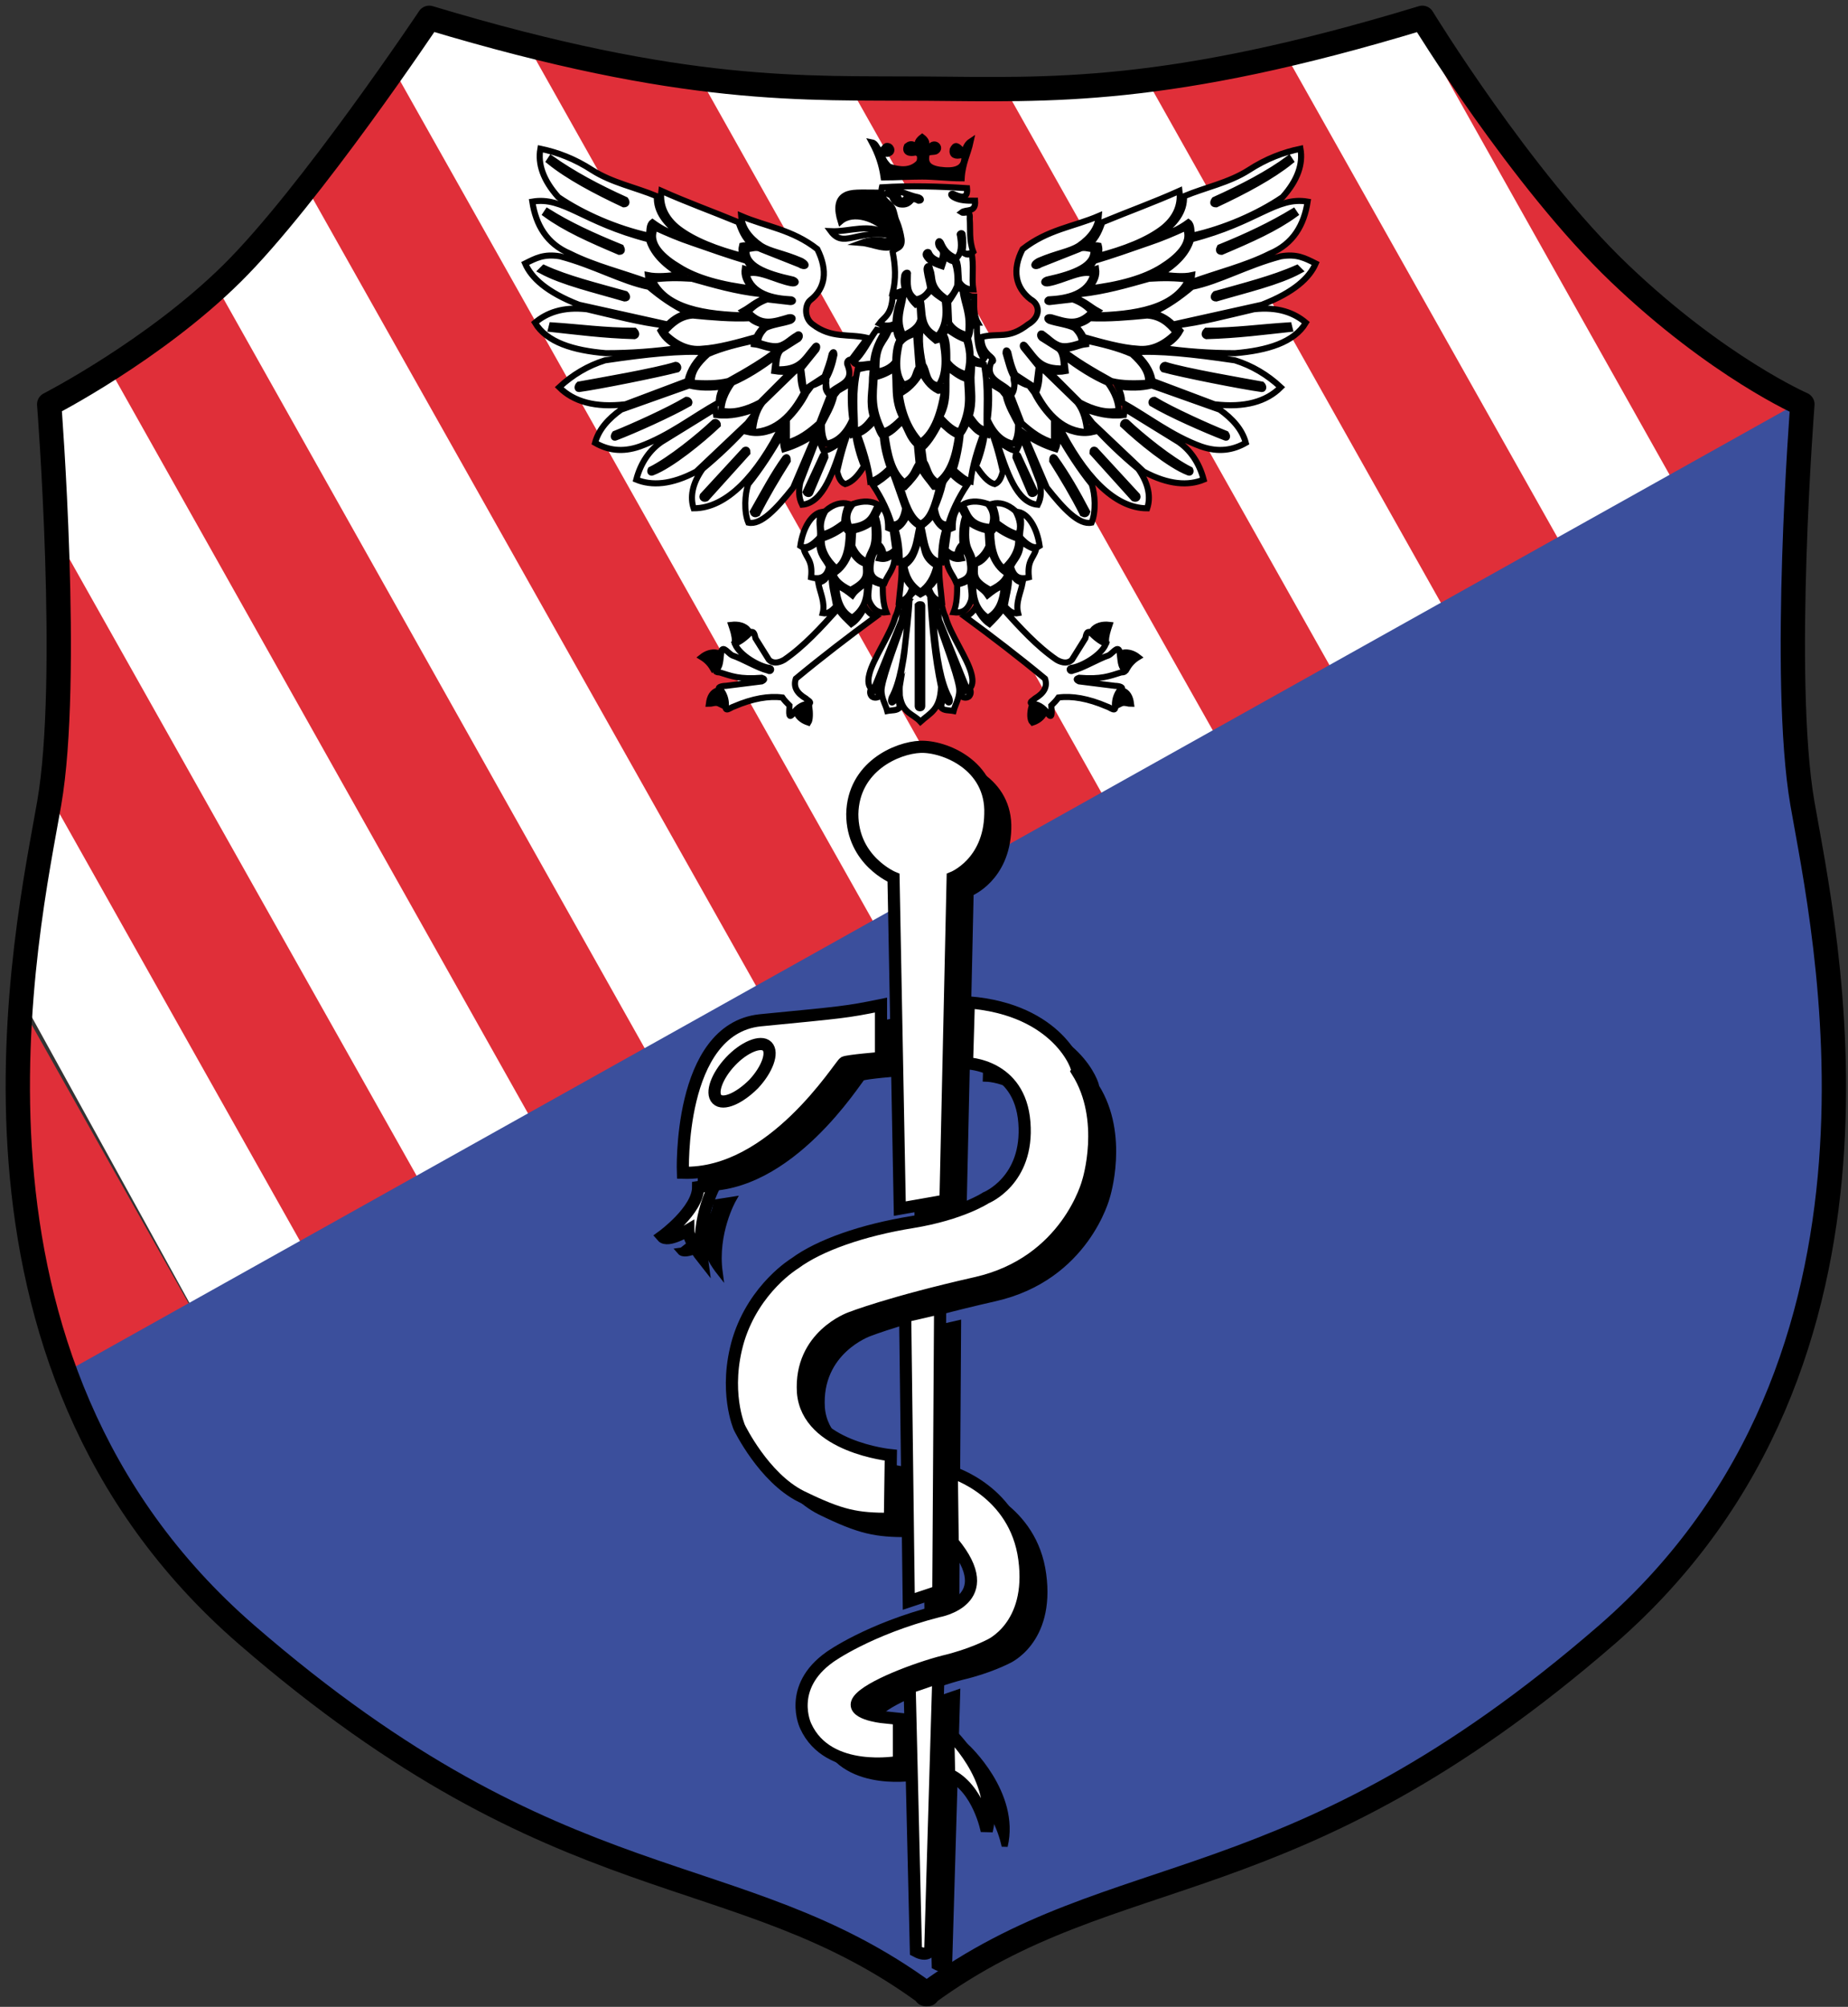
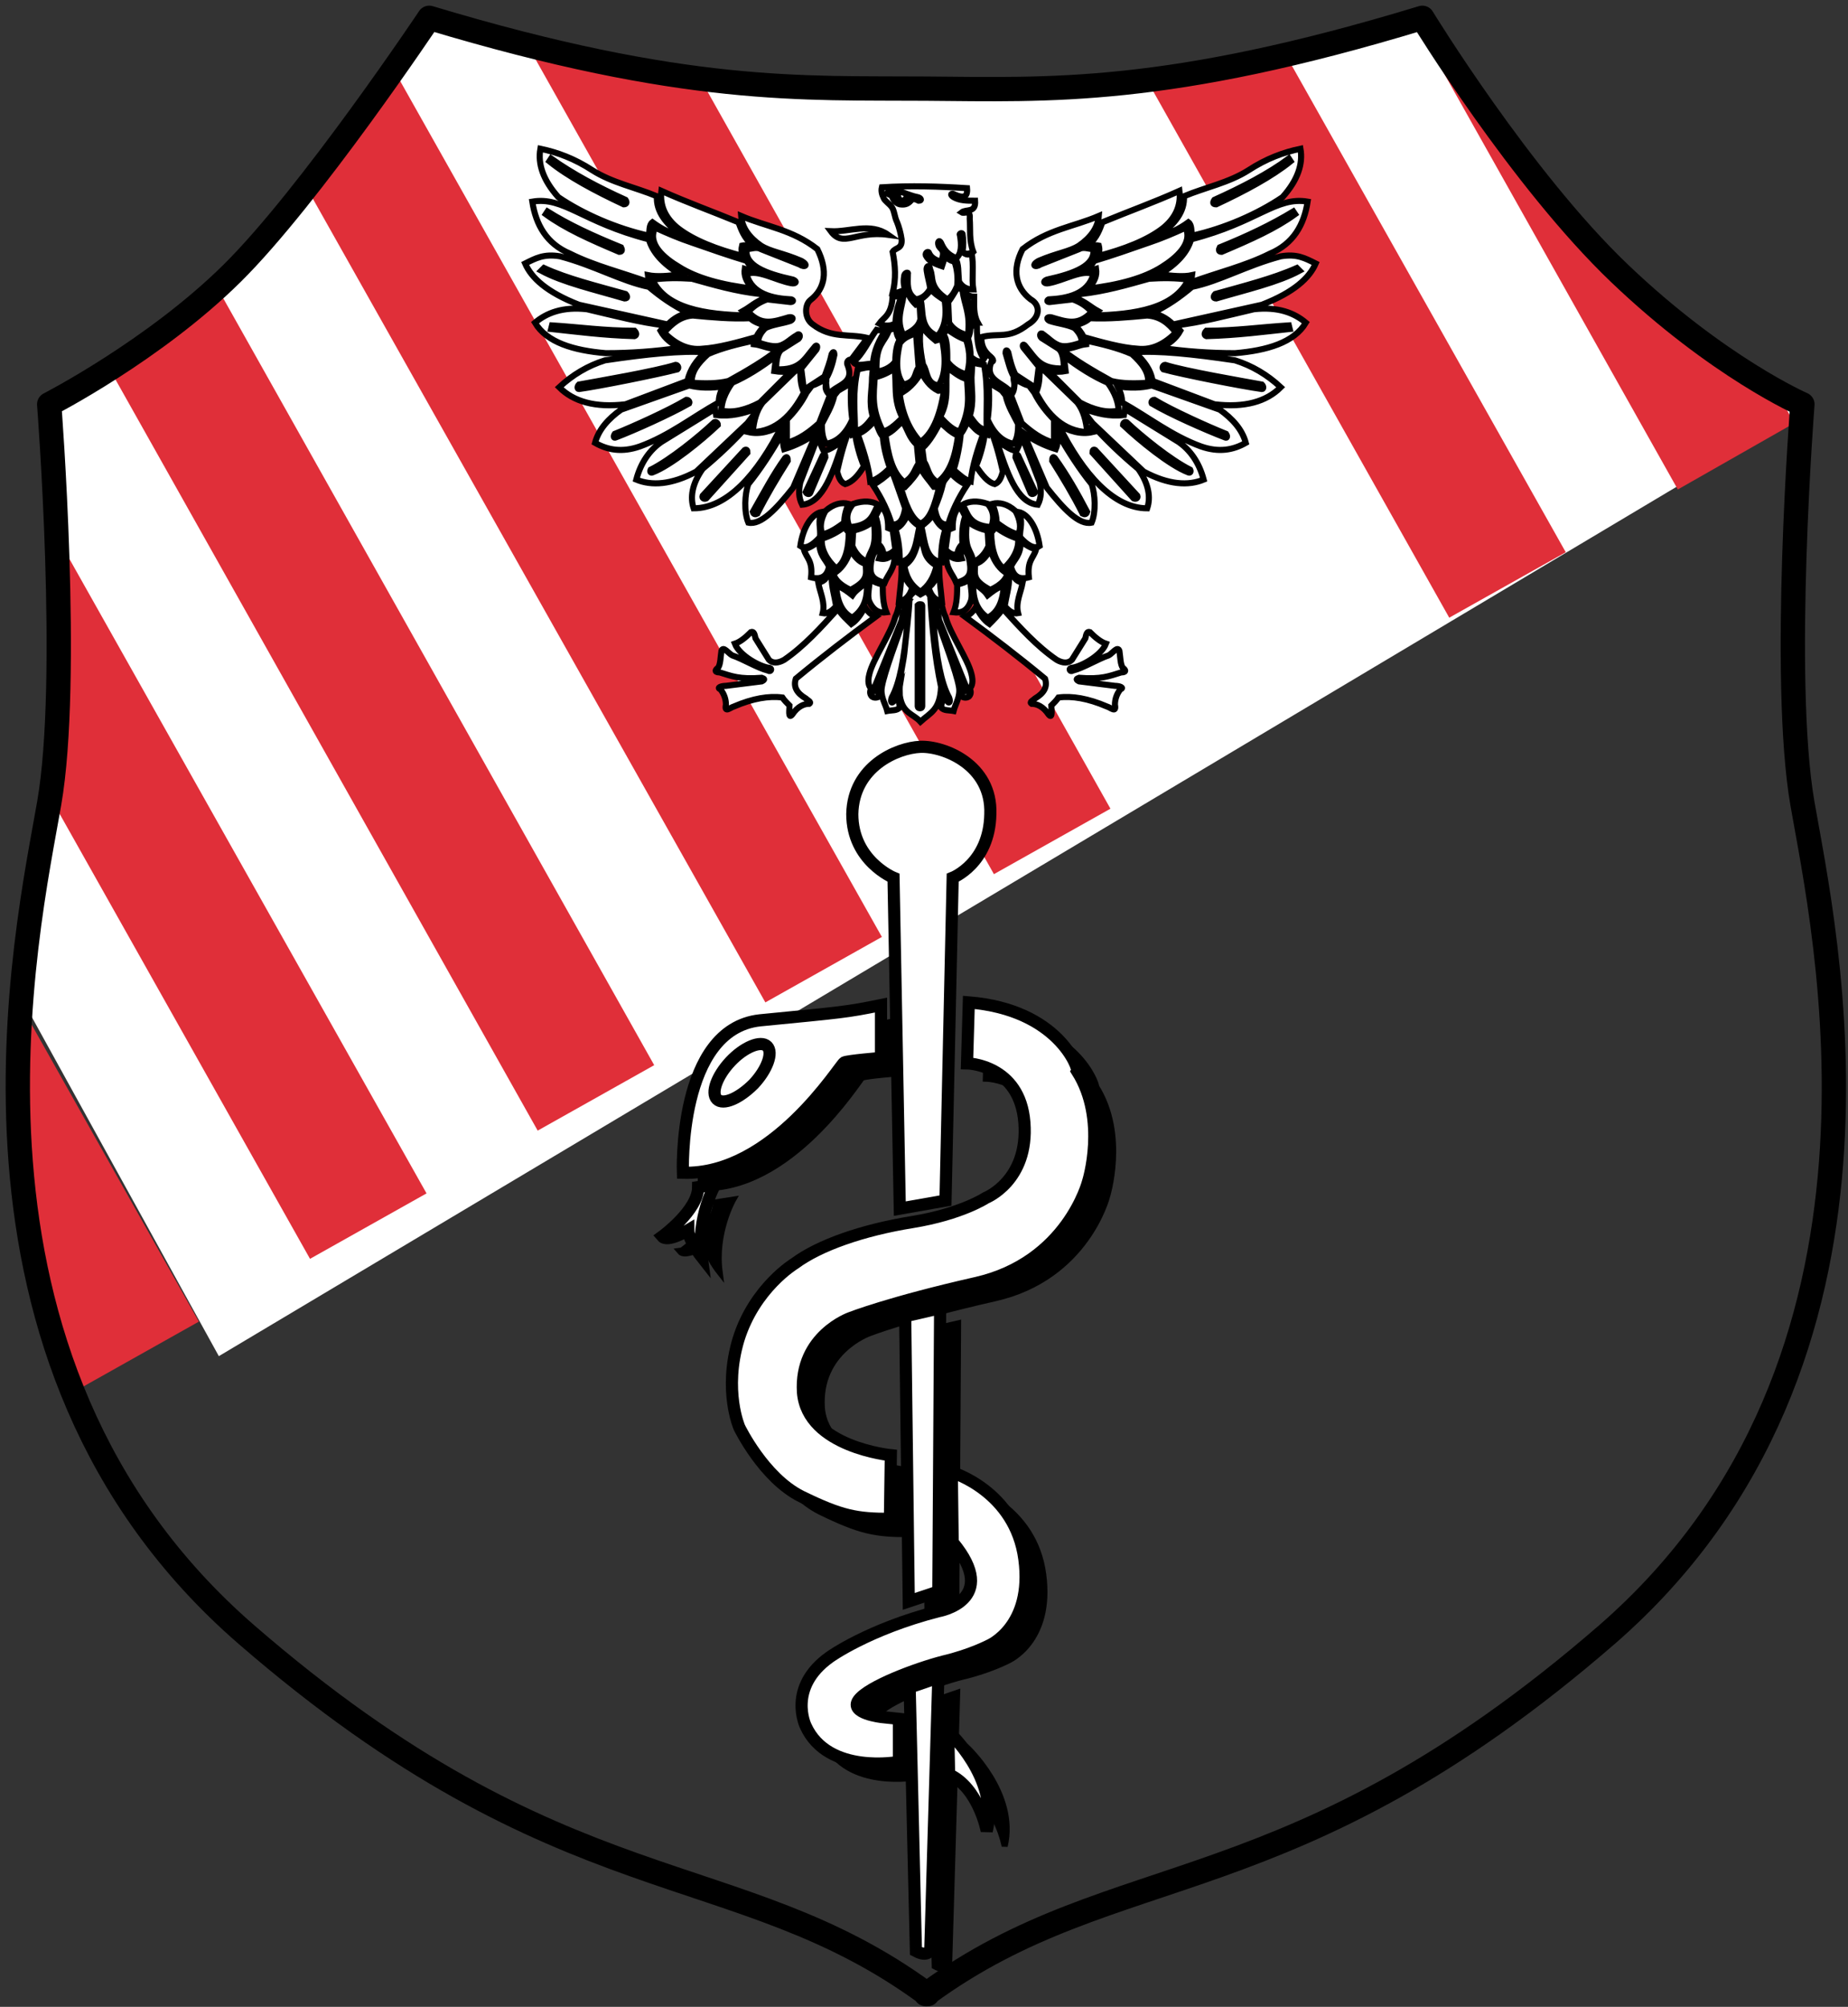
<svg xmlns="http://www.w3.org/2000/svg" width="152" height="165" viewBox="0 0 152 165" fill="none">
  <rect x="0" y="0" width="152" height="165" fill="#333333" stroke="none" />
  <path d="M4.119 109.397L6.773 114.042L16.357 108.66L1.612 82.488C1.096 90.376 1.317 99.887 4.119 109.397Z" fill="#E02F39" />
  <path d="M35 1L54.5 6.5L75 8L100.5 6.5L116 1L134 24.5L148 34L18 111.5L2 82.5L4.5 54.5V34L21.5 21L35 1Z" fill="white" />
  <path d="M35.083 98.118L4.487 43.783C4.782 50.787 4.856 59.708 4.045 65.385L25.499 103.499L35.083 98.118Z" fill="#E02F39" />
  <path d="M44.225 92.957L53.809 87.575L17.832 23.582C14.883 26.31 11.566 28.595 8.985 30.291L44.225 92.957Z" fill="#E02F39" />
  <path d="M62.951 82.415L72.535 77.033L32.355 5.668C30.439 8.322 27.858 12.008 25.204 15.4L62.951 82.415Z" fill="#E02F39" />
  <path d="M91.335 66.49L57.643 6.551C53.588 6.035 48.943 5.151 43.414 3.75L81.751 71.871L91.335 66.49Z" fill="#E02F39" />
-   <path d="M100.476 61.329L110.06 55.947L82.709 7.363C80.423 7.363 78.285 7.363 76.074 7.363C74.083 7.363 72.093 7.363 70.028 7.363L100.476 61.329Z" fill="#E02F39" />
  <path d="M94.357 6.625L119.202 50.785L128.786 45.404L105.784 4.561C101.508 5.519 97.748 6.183 94.357 6.625Z" fill="#E02F39" />
  <path d="M147.586 34.788L146.037 32.06C143.383 30.586 138.518 27.489 133.209 22.476C125.1 14.735 116.99 1.465 116.99 1.465C116.769 1.539 116.548 1.612 116.327 1.686L138.002 40.244L147.586 34.788Z" fill="#E02F39" />
-   <path d="M20.191 134.388C46.216 156.948 60.444 152.451 76.074 163.878V163.952C76.074 163.952 76.074 163.952 76.148 163.952C76.148 163.952 76.148 163.952 76.221 163.952V163.878C91.777 152.524 106.08 156.948 132.104 134.388C158.202 111.755 150.093 76.294 148.323 66.046C146.554 55.799 148.323 33.239 148.323 33.239C148.323 33.239 148.176 33.166 147.955 33.092L5.299 112.861C8.1 120.528 12.745 127.974 20.191 134.388Z" fill="#3B4F9C" />
  <path d="M148.249 66.047C146.48 55.799 148.249 33.24 148.249 33.24C148.249 33.24 141.319 30.217 133.21 22.476C125.1 14.735 116.99 1.465 116.99 1.465C95.906 7.879 86.248 7.363 76.147 7.289C66.047 7.215 56.39 7.805 35.305 1.465C35.305 1.465 25.499 16.136 19.085 22.476C12.671 28.816 4.046 33.24 4.046 33.24C4.046 33.24 5.815 55.873 4.046 66.047C2.276 76.295 -5.833 111.756 20.265 134.389C46.289 156.949 60.519 152.452 76.147 163.879V163.953C76.147 163.953 76.147 163.953 76.222 163.953C76.222 163.953 76.222 163.953 76.296 163.953V163.879C91.85 152.526 106.153 156.949 132.177 134.389C158.128 111.83 150.019 76.295 148.249 66.047Z" stroke="black" stroke-width="2" stroke-miterlimit="10" stroke-linecap="square" stroke-linejoin="round" />
-   <path d="M71.724 11.712C72.24 12.67 72.534 13.555 72.681 14.587C73.713 14.587 74.746 14.513 75.852 14.513C76.885 14.513 77.99 14.661 79.096 14.661C79.169 13.408 79.612 12.67 79.834 11.638C79.612 11.786 79.465 12.007 79.317 12.449H79.169C78.728 11.933 78.579 11.859 78.359 12.302C78.284 12.744 78.579 12.891 79.096 12.744L79.317 12.818C79.391 13.702 78.8 14.071 77.695 13.997C76.516 13.924 75.999 13.555 76.221 12.67C76.294 12.449 76.737 12.523 76.957 12.449C77.4 12.228 77.031 11.712 76.662 11.933C76.442 12.08 76.368 12.523 75.999 12.449V12.007C76.368 11.859 76.147 11.491 75.852 11.27C75.558 11.491 75.263 11.859 75.704 12.007C75.704 12.154 75.704 12.449 75.558 12.449C75.263 11.859 74.968 11.712 74.599 12.007C74.377 12.523 74.82 12.67 75.335 12.523L75.63 12.67C75.704 12.965 75.704 13.186 75.558 13.408C74.894 14.071 74.008 13.997 73.124 13.702C72.755 13.334 72.534 12.965 72.534 12.597C72.755 12.523 72.977 12.744 73.124 12.597C73.493 12.449 73.272 11.933 72.903 12.007C72.755 12.08 72.609 12.375 72.46 12.449C72.091 12.228 72.091 11.786 71.724 11.712ZM69.144 18.2C68.849 17.241 68.849 16.43 69.511 16.061C70.028 15.767 70.764 15.84 72.165 15.84C72.24 16.504 72.977 16.946 73.124 17.536C73.272 18.421 74.156 19.527 73.713 20.116C72.903 20.706 71.797 20.043 70.838 19.969C71.428 19.748 72.091 19.674 72.829 19.821C73.493 19.674 73.419 19.379 72.977 19.011C72.091 17.978 70.175 17.315 69.144 18.2ZM89.859 51.818C90.154 51.449 90.671 51.302 91.26 51.375C91.112 51.818 90.966 52.26 90.966 52.702C90.522 52.555 90.154 52.26 89.859 51.818ZM92.367 53.661C92.808 53.587 93.251 53.734 93.62 54.029C93.251 54.251 92.956 54.545 92.734 54.914C92.439 54.545 92.367 54.103 92.367 53.661ZM92.293 56.757C92.734 56.905 92.956 57.273 93.029 57.863C92.808 57.863 92.66 57.789 92.439 57.789C92.293 57.789 92.144 57.863 91.998 57.937C91.85 57.494 91.924 57.052 92.293 56.757ZM84.847 58.084C85.141 58.01 85.51 58.084 85.879 58.674C85.657 59.042 85.362 59.264 84.919 59.411C84.698 59.19 84.698 58.6 84.847 58.084ZM61.55 51.818C61.255 51.449 60.739 51.302 60.148 51.375C60.297 51.818 60.444 52.26 60.444 52.702C60.886 52.555 61.255 52.26 61.55 51.818ZM58.969 53.661C58.526 53.587 58.084 53.734 57.716 54.029C58.084 54.251 58.38 54.545 58.6 54.914C58.895 54.545 59.042 54.103 58.969 53.661ZM59.042 56.757C58.6 56.905 58.38 57.273 58.306 57.863C58.526 57.863 58.675 57.789 58.895 57.789C59.042 57.789 59.191 57.863 59.337 57.937C59.486 57.494 59.486 57.052 59.042 56.757ZM66.562 58.084C66.267 58.01 65.9 58.084 65.531 58.674C65.751 59.042 66.046 59.264 66.489 59.411C66.636 59.19 66.636 58.6 66.562 58.084Z" fill="black" stroke="black" stroke-width="0.5" stroke-miterlimit="10" />
  <path d="M56.095 19.38C54.768 18.421 53.957 17.389 54.031 16.136C52.261 15.399 50.345 15.03 48.723 13.998C47.248 13.039 45.847 12.523 44.447 12.229C44.225 13.482 44.668 14.809 45.921 16.21C47.985 17.61 50.713 18.79 53.367 19.38C53.441 19.011 53.367 18.495 53.662 18.274C54.473 18.864 55.21 19.232 56.095 19.38ZM95.317 19.38C96.644 18.421 97.454 17.389 97.38 16.136C99.15 15.399 101.066 15.03 102.688 13.998C104.163 13.039 105.563 12.523 106.964 12.229C107.185 13.482 106.743 14.809 105.49 16.21C103.425 17.61 100.698 18.79 98.044 19.38C97.971 19.011 98.044 18.495 97.749 18.274C96.939 18.864 96.127 19.232 95.317 19.38ZM45.331 13.039L45.184 13.261C46.732 14.514 48.944 15.694 51.303 16.799C51.524 16.799 51.598 16.652 51.45 16.431C49.165 15.399 47.101 14.293 45.331 13.039ZM106.006 13.039L106.153 13.261C104.605 14.514 102.393 15.694 100.034 16.799C99.74 16.799 99.74 16.652 99.888 16.431C102.172 15.399 104.31 14.293 106.006 13.039ZM45.036 17.389L44.889 17.61C46.511 18.79 48.502 19.675 50.934 20.707C51.229 20.707 51.156 20.485 51.082 20.338C48.723 19.38 46.806 18.495 45.036 17.389ZM106.374 17.389L106.522 17.61C104.9 18.79 102.909 19.675 100.476 20.707C100.182 20.707 100.255 20.485 100.329 20.338C102.688 19.38 104.531 18.495 106.374 17.389ZM45.405 26.752L45.331 27.047C47.396 27.268 49.607 27.563 52.188 27.637C52.409 27.563 52.335 27.342 52.188 27.194C49.681 27.194 47.691 26.899 45.405 26.752ZM106.006 26.752L106.079 27.047C104.015 27.268 101.803 27.563 99.224 27.637C99.002 27.563 99.076 27.342 99.224 27.194C101.656 27.194 103.647 26.899 106.006 26.752ZM44.742 22.034L44.52 22.255C46.29 23.213 48.87 23.803 51.377 24.54C51.672 24.54 51.598 24.319 51.45 24.172C49.091 23.508 46.658 22.918 44.742 22.034ZM106.669 22.034L106.89 22.255C105.121 23.213 102.541 23.803 100.034 24.54C99.74 24.54 99.814 24.319 99.96 24.172C102.32 23.508 104.679 22.918 106.669 22.034ZM55.948 22.55C54.473 21.665 53.662 20.707 53.367 19.675C47.912 18.274 46.364 16.136 43.783 16.578C44.078 18.495 44.963 20.043 46.88 20.854C48.944 21.886 51.156 22.402 53.367 23.213L53.294 22.623C54.031 22.771 54.989 22.697 55.948 22.55ZM95.389 22.55C96.865 21.665 97.675 20.707 97.971 19.675C103.425 18.274 104.974 16.136 107.554 16.578C107.259 18.495 106.374 20.043 104.458 20.854C102.393 21.886 100.182 22.402 97.971 23.213L98.044 22.623C97.38 22.771 96.422 22.697 95.389 22.55ZM56.611 25.72C55.358 25.13 54.326 24.393 53.367 23.582C51.156 23.14 48.87 21.813 46.069 21.075C44.742 20.854 44.078 21.223 43.193 21.665C43.709 22.845 44.963 24.024 47.617 25.056L54.916 26.678C55.505 26.089 56.021 25.867 56.611 25.72ZM94.8 25.72C96.053 25.13 97.085 24.393 98.044 23.582C100.255 23.14 102.541 21.813 105.342 21.075C106.669 20.854 107.333 21.223 108.217 21.665C107.701 22.845 106.448 24.024 103.794 25.056L96.496 26.678C95.906 26.089 95.317 25.867 94.8 25.72ZM55.948 28.595C55.284 28.3 54.694 27.858 54.326 27.194L54.694 26.752C52.704 26.531 50.492 25.941 48.28 25.425C46.29 25.204 44.963 25.72 44.004 26.531C44.963 28.153 47.175 28.816 49.828 29.038C51.893 29.038 53.883 28.89 55.948 28.595ZM95.463 28.595C96.127 28.3 96.716 27.858 97.085 27.194L96.716 26.752C98.707 26.531 100.919 25.941 103.13 25.425C105.121 25.204 106.448 25.72 107.406 26.531C106.448 28.153 104.236 28.816 101.582 29.038C99.519 29.038 97.454 28.89 95.463 28.595ZM58.011 28.964C56.095 28.816 53.22 29.111 49.755 29.627C48.354 30.07 47.101 30.807 45.995 31.839C47.175 33.019 48.944 33.535 51.45 33.24L56.537 31.323C56.759 30.365 57.275 29.627 58.011 28.964ZM93.326 28.964C95.243 28.816 98.118 29.111 101.582 29.627C102.983 30.07 104.236 30.807 105.342 31.839C104.163 33.019 102.393 33.535 99.888 33.24L94.8 31.323C94.653 30.365 94.062 29.627 93.326 28.964ZM59.486 31.765C58.528 31.913 57.57 31.913 56.685 31.692L51.082 33.682C50.05 34.419 49.239 35.304 48.944 36.41C49.976 37 51.156 37.221 52.63 36.705C55.063 35.82 56.98 34.272 59.117 33.092C59.117 32.576 59.266 32.208 59.486 31.765ZM91.924 31.765C92.883 31.913 93.841 31.913 94.727 31.692L100.329 33.682C101.361 34.419 102.172 35.304 102.467 36.41C101.435 37 100.255 37.221 98.781 36.705C96.349 35.82 94.431 34.272 92.293 33.092C92.293 32.576 92.147 32.208 91.924 31.765ZM58.822 33.608L54.399 36.336C53.441 37 52.704 38.032 52.335 39.433C53.589 39.949 55.21 39.875 57.275 38.769L61.477 34.788L61.992 34.124V33.682C61.108 33.977 60.15 34.272 58.897 34.124L58.822 33.608ZM92.514 33.608L96.939 36.336C97.897 37 98.633 38.032 99.002 39.433C97.749 39.949 96.127 39.875 94.062 38.769L89.861 34.788L89.344 34.124V33.682C90.23 33.977 91.188 34.272 92.442 34.124L92.514 33.608ZM61.55 34.935C60.444 36.189 59.117 37.442 57.791 38.548C56.906 39.801 56.759 40.907 57.053 41.792C59.782 41.792 62.288 39.064 64.353 34.935C63.468 35.452 62.51 35.746 61.55 35.525C61.624 35.378 61.55 35.157 61.55 34.935ZM89.861 34.935C90.966 36.189 92.293 37.442 93.621 38.548C94.505 39.801 94.653 40.907 94.358 41.792C91.63 41.792 89.124 39.064 87.059 34.935C87.944 35.452 88.903 35.746 89.861 35.525C89.787 35.378 89.787 35.157 89.861 34.935ZM64.353 35.599C63.468 37.147 62.51 38.622 61.55 39.801C61.255 40.612 61.182 42.087 61.55 42.971C62.583 43.193 63.837 41.865 65.237 40.096L67.153 35.599C66.343 36.189 65.459 36.631 64.499 36.926C64.353 36.41 64.425 35.968 64.353 35.599ZM86.986 35.599C87.871 37.147 88.829 38.622 89.787 39.801C90.082 40.612 90.156 42.087 89.787 42.971C88.754 43.193 87.501 41.865 86.1 40.096L84.183 35.599C84.995 36.189 85.879 36.631 86.838 36.926C87.059 36.41 86.986 35.968 86.986 35.599ZM67.302 35.82L65.826 39.654C65.68 40.317 65.68 40.907 65.975 41.497C67.743 41.349 68.555 38.695 69.365 36.263C68.85 36.484 68.334 37 67.743 37.073C67.522 36.631 67.374 36.263 67.302 35.82ZM84.037 35.82L85.51 39.654C85.659 40.317 85.659 40.907 85.364 41.497C83.594 41.349 82.784 38.695 81.972 36.263C82.489 36.484 83.004 37 83.594 37.073C83.816 36.631 83.963 36.263 84.037 35.82ZM69.513 39.801C69.144 39.654 68.996 39.285 68.85 38.769C69.144 37.442 69.513 36.115 69.956 35.083L70.103 35.746L70.323 35.673C70.472 36.557 70.692 37.442 71.061 38.327C70.618 39.064 70.103 39.654 69.513 39.801ZM81.825 39.801C82.194 39.654 82.341 39.285 82.489 38.769C82.194 37.442 81.825 36.115 81.382 35.083L81.234 35.746L81.013 35.673C80.867 36.557 80.645 37.442 80.276 38.327C80.793 39.064 81.234 39.654 81.825 39.801ZM70.028 31.397C69.956 32.429 69.956 33.461 70.103 34.493C69.587 35.673 68.85 36.336 67.965 36.484C67.669 36.115 67.597 35.525 67.597 34.862C67.965 34.124 68.406 33.461 68.629 32.503L68.924 32.134C69.365 31.839 69.66 31.765 70.028 31.397ZM81.308 31.397C81.382 32.429 81.382 33.461 81.234 34.493C81.751 35.673 82.489 36.336 83.373 36.484C83.668 36.115 83.742 35.525 83.742 34.862C83.373 34.124 82.93 33.461 82.71 32.503L82.415 32.134C82.046 31.839 81.751 31.765 81.308 31.397ZM67.891 31.249C68.038 31.692 67.891 32.06 68.26 32.503L67.374 34.788C66.564 35.525 65.752 36.115 64.721 36.41V34.493C65.311 33.903 65.9 33.166 66.343 32.281L66.785 31.692C67.153 31.618 67.522 31.323 67.891 31.249ZM83.52 31.249C83.373 31.692 83.52 32.06 83.151 32.503L84.037 34.788C84.847 35.525 85.659 36.115 86.691 36.41V34.493C86.1 33.903 85.51 33.166 85.069 32.281L84.626 31.692C84.183 31.618 83.889 31.323 83.52 31.249ZM65.385 30.512L65.826 30.365C65.826 30.954 65.826 31.618 66.121 32.281C65.163 34.124 63.837 35.452 61.919 35.525C61.993 34.641 62.215 33.756 62.73 33.092L65.385 30.512ZM85.954 30.512L85.51 30.365C85.51 30.954 85.51 31.618 85.216 32.281C86.174 34.124 87.501 35.452 89.418 35.525C89.344 34.641 89.124 33.756 88.608 33.092L85.954 30.512ZM65.09 30.512L62.51 33.092C61.404 33.682 60.297 33.977 59.339 33.756C59.339 33.092 59.633 32.281 60.224 31.47C61.404 30.954 62.583 30.217 63.837 29.259L63.688 30.512C64.13 30.586 64.573 30.586 65.09 30.512ZM86.249 30.512L88.829 33.092C89.934 33.682 91.04 33.977 91.999 33.756C91.999 33.092 91.704 32.281 91.114 31.47C89.934 30.954 88.754 30.217 87.501 29.259L87.648 30.512C87.281 30.586 86.764 30.586 86.249 30.512ZM63.983 28.743C63.026 29.554 61.404 30.512 59.928 31.323C59.044 31.544 58.011 31.544 56.906 31.47C56.832 30.586 57.422 29.849 58.233 29.111C59.413 28.595 60.666 28.3 61.992 28.005V28.3C62.657 28.374 62.877 28.595 63.983 28.743ZM87.355 28.743C88.312 29.554 89.934 30.512 91.409 31.323C92.293 31.544 93.326 31.544 94.431 31.47C94.505 30.586 93.915 29.849 93.105 29.111C91.924 28.595 90.671 28.3 89.344 28.005V28.3C88.681 28.374 88.534 28.595 87.355 28.743ZM54.399 15.694C56.537 16.652 58.602 17.389 60.739 18.274C60.961 18.864 61.182 19.527 61.846 20.117C61.624 20.264 61.33 20.117 61.035 20.191C60.961 20.485 60.961 20.78 61.182 21.075C58.897 20.485 57.053 19.748 55.8 18.79C54.768 17.979 54.252 16.947 54.399 15.694ZM97.011 15.694C94.874 16.652 92.809 17.389 90.671 18.274C90.451 18.864 90.23 19.527 89.566 20.117C89.787 20.264 90.082 20.117 90.376 20.191C90.451 20.485 90.451 20.78 90.23 21.075C92.514 20.485 94.358 19.748 95.612 18.79C96.644 17.979 97.159 16.947 97.011 15.694ZM53.883 18.716C54.842 19.159 55.874 19.601 56.98 19.97C58.455 20.485 59.928 21.002 61.404 21.444C61.55 21.665 61.699 21.886 61.919 22.108C61.699 22.181 61.477 22.181 61.255 22.108C61.182 22.623 61.33 23.14 61.919 23.729C59.339 23.434 57.275 22.845 55.874 21.96C54.621 21.223 53.22 20.043 53.883 18.716ZM97.528 18.716C96.57 19.159 95.537 19.601 94.431 19.97C92.957 20.485 91.483 21.002 90.008 21.444C89.861 21.665 89.713 21.886 89.493 22.108C89.713 22.181 89.934 22.181 90.156 22.108C90.23 22.623 90.082 23.14 89.493 23.729C92.073 23.434 94.136 22.845 95.537 21.96C96.716 21.223 98.118 20.043 97.528 18.716ZM53.662 22.992C54.694 22.845 55.8 22.845 56.906 22.918C58.749 23.434 60.519 23.951 62.51 24.172L63.026 24.467C62.066 24.835 61.772 25.204 61.108 25.573L61.55 25.941C57.938 25.867 54.768 25.351 53.662 22.992ZM97.749 22.992C96.716 22.845 95.612 22.845 94.505 22.918C92.662 23.434 90.892 23.951 88.903 24.172L88.386 24.467C89.344 24.835 89.639 25.204 90.303 25.573L89.861 25.941C93.4 25.867 96.57 25.351 97.749 22.992ZM56.98 25.941C58.528 26.089 60.15 26.236 61.699 26.162C61.992 26.457 62.435 26.605 62.877 26.752C62.657 27.047 62.361 27.342 62.215 27.71C60.666 28.153 59.044 28.595 57.791 28.669C56.537 28.816 55.505 28.227 54.621 27.342C55.284 26.605 55.948 26.015 56.98 25.941ZM94.358 25.941C92.809 26.089 91.188 26.236 89.639 26.162C89.344 26.457 88.903 26.605 88.46 26.752C88.681 27.047 88.975 27.342 89.124 27.71C90.671 28.153 92.293 28.595 93.546 28.669C94.8 28.816 95.832 28.227 96.716 27.342C96.127 26.605 95.463 26.015 94.358 25.941ZM75.41 36.557C74.748 35.968 74.674 35.304 74.231 34.641C73.788 35.009 73.493 35.452 72.831 35.746C73.052 37.295 73.347 38.843 74.379 39.654C75.189 39.138 75.189 38.622 75.558 38.106L75.41 36.557ZM75.853 36.852C76.516 36.263 76.959 35.378 77.328 34.714C77.769 35.083 78.138 35.525 78.802 35.82C78.581 37.368 78.213 38.843 77.106 39.654C76.296 39.138 76.37 38.474 76.001 37.958L75.853 36.852ZM73.347 38.695C72.831 39.211 72.314 39.58 71.799 39.875C72.535 40.981 73.052 42.087 73.347 43.119C74.01 43.193 74.305 42.676 74.453 41.792C74.01 40.538 73.716 39.654 73.347 38.695ZM78.138 38.843C78.654 39.359 79.023 39.654 79.54 39.875C78.802 40.981 78.285 42.087 77.992 43.119C77.328 43.193 77.032 42.676 76.885 41.792C77.18 41.054 77.401 40.465 77.549 39.801C77.623 39.433 77.992 39.211 78.138 38.843ZM71.578 39.58C71.43 38.253 70.987 36.926 70.544 35.673C71.061 35.525 71.578 35.009 71.945 34.567C72.166 34.935 72.314 35.599 72.609 35.894C72.683 36.779 72.904 37.663 73.2 38.474C72.609 39.064 72.094 39.433 71.578 39.58ZM79.835 39.58C79.981 38.253 80.424 36.926 80.867 35.673C80.35 35.525 80.055 35.083 79.614 34.641C79.391 35.009 79.319 35.304 79.023 35.673C78.95 36.557 78.728 37.737 78.433 38.622C78.95 39.064 79.319 39.433 79.835 39.58ZM70.544 30.365C70.987 30.291 71.356 30.143 71.799 30.217L71.725 31.028C71.725 32.134 71.43 33.092 71.799 34.272C71.504 34.641 70.987 35.452 70.323 35.378C70.323 33.682 70.103 32.355 70.544 30.365ZM80.941 29.996C80.498 29.922 80.35 29.922 79.981 29.775L79.907 31.028C79.907 32.134 80.129 33.019 79.76 34.198C80.055 34.567 80.498 35.378 81.162 35.304C81.088 33.682 81.308 31.986 80.941 29.996ZM73.567 30.291C73.052 30.66 72.535 30.881 71.945 31.028C71.871 32.503 71.65 33.535 72.609 35.452C73.052 35.452 73.641 34.935 74.231 34.346C73.421 32.797 73.788 31.618 73.567 30.291ZM77.918 30.217C78.433 30.586 78.95 31.028 79.54 31.175C79.614 32.65 79.835 33.608 78.95 35.452C78.507 35.452 77.918 34.935 77.328 34.272C78.138 32.797 77.697 31.544 77.918 30.217ZM72.904 27.047C72.609 27.121 72.388 27.194 72.094 27.121C71.43 28.005 70.987 29.111 70.177 29.775C70.544 30.217 71.282 29.849 71.799 29.922C71.873 28.816 72.314 27.932 72.904 27.047ZM73.716 26.973L73.126 27.121C72.757 28.227 72.019 28.227 72.094 30.512C72.462 30.586 73.347 30.217 73.641 29.701C73.641 28.89 73.788 28.227 74.01 27.932C73.788 27.637 73.716 27.342 73.716 26.973ZM77.769 26.973C78.287 27.342 78.802 27.71 79.466 27.932C79.835 29.038 79.76 29.922 79.54 30.733C79.171 30.807 78.213 30.217 77.918 29.701C77.918 28.89 77.918 27.858 77.623 27.563C77.769 27.194 77.697 27.194 77.769 26.973ZM74.305 31.618C73.641 30.733 73.716 29.554 74.01 28.227C74.453 27.637 74.894 27.637 75.338 27.342L75.558 30.217C75.189 30.66 75.41 31.397 74.305 31.618ZM77.18 31.692C77.844 30.807 77.769 29.185 77.475 27.858L76.959 28.005C76.516 27.637 76.001 27.194 75.853 26.752C75.558 27.342 75.632 28.595 75.927 29.996C76.296 30.438 76.147 31.544 77.18 31.692ZM75.706 26.236C75.558 26.899 74.969 27.268 74.305 27.563C73.641 26.31 74.231 25.204 74.305 24.319C74.453 24.172 74.526 24.098 74.6 23.951C74.748 24.319 74.969 24.688 75.338 25.056L75.632 24.983L75.706 26.236ZM74.157 24.245C73.936 24.393 73.641 24.393 73.421 24.319C73.347 25.941 72.683 26.089 72.314 26.605C72.757 26.826 73.2 26.826 73.641 26.605C73.716 25.351 73.936 25.056 74.157 24.245ZM71.356 27.784C69.808 27.416 68.406 27.858 66.859 26.678C66.121 26.162 66.195 25.056 66.638 24.688C67.891 23.729 68.112 22.255 67.228 20.485C65.163 18.864 63.026 18.642 60.961 17.758C61.035 18.716 61.624 19.527 62.583 20.191C63.394 20.707 64.353 20.78 65.9 21.444C66.564 21.813 66.195 22.034 65.752 21.739L62.583 20.485C62.215 20.264 61.772 20.485 61.404 20.485C61.255 21.813 62.877 22.476 65.237 22.992C65.606 23.14 65.459 23.361 65.09 23.287C63.837 23.066 62.288 22.108 61.404 22.55C61.846 24.172 63.541 24.54 65.09 24.614C65.311 24.688 65.237 24.835 65.016 24.835L63.099 24.614C62.51 24.835 61.993 25.13 61.55 25.646C62.657 26.826 63.614 26.457 64.868 26.089C65.237 26.015 65.311 26.236 65.016 26.384C64.353 26.605 63.541 26.678 62.952 26.973C62.583 27.342 62.361 27.71 62.361 28.153C63.394 28.521 63.91 28.521 64.278 28.374C64.794 28.153 65.016 27.858 65.531 27.563C65.752 27.342 65.9 27.637 65.68 27.858L64.278 28.743C63.983 28.964 63.837 29.554 63.837 30.365C65.826 30.438 66.121 29.554 67.007 28.521C67.153 28.3 67.302 28.448 67.153 28.743L65.9 30.291L66.121 32.06L67.817 30.954C68.038 30.365 68.26 29.775 68.406 29.111C68.481 28.964 68.629 28.816 68.629 29.185C68.481 29.922 68.26 30.586 67.965 31.102C68.038 31.544 67.669 31.839 68.186 32.429C68.701 31.618 70.323 31.618 69.734 30.07C69.587 29.775 69.734 29.554 70.028 29.554L71.356 27.784ZM80.719 27.71C82.194 27.342 82.93 27.932 84.552 26.678C85.585 26.089 85.585 25.056 84.773 24.614C83.52 23.656 83.225 22.181 84.111 20.485C86.174 18.864 88.312 18.642 90.376 17.758C90.303 18.716 89.713 19.527 88.754 20.191C87.944 20.707 86.986 20.78 85.438 21.444C84.773 21.813 85.142 22.034 85.585 21.739L88.754 20.485C89.124 20.264 89.566 20.485 89.934 20.485C90.082 21.813 88.46 22.476 86.1 22.992C85.733 23.14 85.879 23.361 86.249 23.287C87.501 23.066 89.049 22.108 89.934 22.55C89.493 24.172 87.796 24.54 86.249 24.614C86.1 24.688 86.1 24.835 86.322 24.835L88.239 24.614C88.829 24.835 89.344 25.13 89.787 25.646C88.681 26.826 87.722 26.457 86.469 26.089C86.1 26.015 86.028 26.236 86.322 26.384C86.986 26.605 87.796 26.678 88.386 26.973C88.754 27.342 88.975 27.71 88.975 28.153C87.944 28.521 87.427 28.521 87.059 28.374C86.543 28.153 86.322 27.858 85.805 27.489C85.585 27.268 85.438 27.563 85.659 27.784L87.059 28.669C87.355 28.89 87.501 29.48 87.501 30.291C85.51 30.365 85.216 29.48 84.332 28.448C84.183 28.227 84.037 28.374 84.183 28.595L85.438 30.143L85.216 31.913L83.52 30.807C83.225 30.217 83.079 29.627 82.93 28.964C82.856 28.816 82.71 28.669 82.71 29.038C82.93 29.775 83.079 30.438 83.373 30.954C83.299 31.397 83.668 31.692 83.151 32.281C82.635 31.47 80.941 31.323 81.529 29.775C81.825 29.701 81.677 29.48 81.308 29.185C80.793 28.669 80.719 28.227 80.719 27.71ZM64.573 37.663C64.721 37.516 64.794 37.59 64.794 37.884C63.91 39.285 63.026 40.76 62.288 42.234C62.141 42.308 61.993 42.308 61.919 42.087C62.803 40.538 63.614 38.99 64.573 37.663ZM86.764 37.663C86.617 37.516 86.543 37.59 86.543 37.884C87.427 39.285 88.312 40.76 89.049 42.234C89.198 42.308 89.344 42.308 89.418 42.087C88.608 40.538 87.722 38.99 86.764 37.663ZM50.639 35.968C50.492 36.041 50.418 35.894 50.566 35.673C52.04 35.083 54.989 33.756 56.464 32.871C56.611 32.871 56.759 33.019 56.685 33.166C55.137 34.051 52.188 35.378 50.639 35.968ZM100.771 35.968C100.919 36.041 100.992 35.894 100.845 35.673C99.371 35.083 96.422 33.756 94.948 32.871C94.8 32.871 94.653 33.019 94.727 33.166C96.201 34.051 99.224 35.378 100.771 35.968ZM47.617 31.986C47.469 31.986 47.469 31.765 47.617 31.618C49.239 31.323 53.957 30.512 55.579 29.996C55.727 29.996 55.874 30.217 55.726 30.365C54.031 30.807 49.239 31.765 47.617 31.986ZM103.794 31.986C103.941 31.986 103.941 31.765 103.794 31.618C102.172 31.323 97.454 30.512 95.832 29.996C95.684 29.996 95.537 30.217 95.684 30.365C97.306 30.807 102.172 31.765 103.794 31.986ZM53.662 38.843C53.515 38.916 53.441 38.769 53.515 38.622C55.137 37.811 57.496 35.894 58.749 34.714C58.897 34.641 59.044 34.788 59.044 34.935C57.717 36.189 55.21 38.253 53.662 38.843ZM97.749 38.843C97.897 38.916 97.971 38.769 97.897 38.622C96.275 37.811 93.915 35.894 92.662 34.714C92.514 34.641 92.368 34.788 92.368 34.935C93.695 36.189 96.201 38.253 97.749 38.843ZM61.255 37C61.404 36.926 61.477 37 61.477 37.221L58.086 40.981C57.938 41.054 57.717 40.981 57.791 40.76L61.255 37ZM90.082 37C89.934 36.926 89.861 37 89.861 37.221L93.251 40.981C93.4 41.054 93.621 40.981 93.546 40.76L90.082 37ZM67.669 37.442C67.817 37.295 67.891 37.368 67.891 37.59L66.638 40.538C66.564 40.686 66.343 40.612 66.269 40.465L67.669 37.442ZM83.742 37.442C83.594 37.295 83.52 37.368 83.52 37.59L84.773 40.538C84.847 40.686 85.069 40.612 85.142 40.465L83.742 37.442ZM74.674 42.308C74.379 42.824 74.157 43.266 73.641 43.487C73.936 44.372 74.01 45.331 74.01 46.215C75.338 45.994 75.338 44.446 75.632 43.266C75.263 43.045 74.969 42.75 74.674 42.308ZM76.737 42.308C77.032 42.824 77.254 43.266 77.769 43.487C77.475 44.372 77.401 45.331 77.401 46.215C76.075 45.994 76.075 44.446 75.779 43.266C76.075 43.045 76.442 42.75 76.737 42.308ZM74.157 46.879C74.379 47.321 74.6 47.911 75.043 48.279C74.82 49.09 74.379 49.385 73.936 49.459C74.01 48.648 74.157 47.69 74.157 46.879ZM77.254 46.879C77.032 47.395 76.811 48.058 76.37 48.279C76.591 49.09 77.032 49.385 77.475 49.459C77.401 48.648 77.254 47.69 77.254 46.879ZM72.904 50.344C72.609 49.606 72.609 48.796 72.609 48.058C72.24 47.985 71.873 47.837 71.504 47.616C71.578 48.132 71.282 48.943 71.504 49.459C71.873 50.27 72.388 50.417 72.904 50.344ZM78.433 50.344C78.728 49.606 78.728 48.796 78.728 48.058C79.097 47.985 79.466 47.837 79.835 47.616C79.76 48.132 80.055 48.943 79.835 49.459C79.54 50.27 79.023 50.417 78.433 50.344ZM70.103 50.786C69.218 50.344 68.85 49.385 68.775 48.132C69.365 48.353 69.734 48.648 70.103 48.943C70.397 48.501 70.84 48.279 71.282 47.837C71.43 49.459 70.84 50.27 70.103 50.786ZM81.234 50.786C82.12 50.344 82.489 49.385 82.561 48.132C81.972 48.353 81.603 48.648 81.234 48.943C80.941 48.501 80.498 48.279 80.055 47.837C79.981 49.459 80.498 50.27 81.234 50.786ZM67.669 50.417C67.891 49.533 67.448 48.722 67.302 47.911C67.965 47.763 67.965 47.395 68.26 47.1L68.406 47.468C68.406 48.279 68.629 48.943 68.775 49.828C68.406 50.27 68.038 50.491 67.669 50.417ZM83.742 50.417C83.52 49.533 83.963 48.722 84.111 47.911C83.447 47.763 83.447 47.395 83.151 47.1L83.004 47.468C83.004 48.279 82.784 48.943 82.635 49.828C83.004 50.27 83.373 50.491 83.742 50.417ZM66.712 47.468C66.859 46.068 66.343 45.92 66.121 45.183C66.564 45.036 67.007 44.815 67.374 44.446C67.374 45.699 67.891 45.92 68.186 46.584C68.038 47.395 67.522 47.69 66.712 47.468ZM84.626 47.468C84.478 46.068 84.995 45.92 85.216 45.183C84.773 45.036 84.332 44.815 83.963 44.446C83.963 45.699 83.447 45.92 83.151 46.584C83.373 47.395 83.816 47.69 84.626 47.468ZM68.775 46.731C67.965 45.994 67.522 45.109 67.597 44.298C68.26 44.077 68.85 43.782 69.439 43.34L69.808 43.782C69.808 45.109 69.513 46.289 68.775 46.731ZM82.561 46.731C83.373 45.994 83.816 45.109 83.742 44.298C83.079 44.077 82.489 43.782 81.898 43.34L81.529 43.782C81.529 45.109 81.898 46.289 82.561 46.731ZM71.356 46.215C70.692 45.92 70.323 45.404 70.103 44.888L70.177 43.635C70.766 43.487 71.356 43.266 71.873 42.824C72.166 45.331 71.504 45.109 71.356 46.215ZM80.055 46.215C80.719 45.92 81.088 45.404 81.308 44.888L81.234 43.635C80.645 43.487 80.055 43.266 79.54 42.824C79.245 45.331 79.907 45.109 80.055 46.215ZM72.683 45.552C72.609 45.183 72.462 44.888 72.24 44.741C72.314 43.856 72.24 43.045 72.019 42.455C72.166 42.16 72.314 41.865 72.462 41.644C72.904 42.013 73.052 42.603 73.052 43.414L73.421 43.561L73.641 45.183C73.347 45.478 72.978 45.699 72.683 45.552ZM78.728 45.552C78.802 45.183 78.95 44.888 79.171 44.741C79.097 43.856 79.171 43.045 79.391 42.455C79.245 42.16 79.097 41.865 78.95 41.644C78.507 42.013 78.359 42.603 78.359 43.414L77.992 43.561L77.769 45.183C78.064 45.478 78.359 45.699 78.728 45.552ZM72.166 45.109C71.873 45.404 71.725 45.773 71.65 46.215C71.504 47.174 71.65 47.616 72.757 47.911C73.052 47.174 73.641 46.731 73.567 45.625C73.126 45.699 73.052 46.068 72.314 45.92C72.462 45.478 72.388 45.257 72.166 45.109ZM79.245 45.109C79.54 45.404 79.686 45.773 79.76 46.215C79.907 47.174 79.76 47.616 78.654 47.911C78.359 47.174 77.769 46.731 77.844 45.625C78.285 45.699 78.359 46.068 79.097 45.92C78.95 45.478 79.023 45.257 79.245 45.109ZM69.956 45.183C69.734 45.92 69.365 46.584 68.775 47.026L68.481 46.879C68.555 47.542 68.996 48.058 69.956 48.501C71.504 47.69 71.209 47.174 71.209 46.363C70.618 46.215 70.251 45.699 69.956 45.183ZM81.457 45.183C81.677 45.92 82.046 46.584 82.635 47.026L82.93 46.879C82.856 47.542 82.415 48.058 81.457 48.501C79.907 47.69 80.203 47.174 80.203 46.363C80.793 46.215 81.162 45.699 81.457 45.183ZM72.24 41.497C71.799 42.16 71.799 43.193 69.882 43.34C69.513 42.529 69.734 41.939 70.177 41.423C71.061 41.128 71.725 41.202 72.24 41.497ZM79.171 41.497C79.614 42.16 79.614 43.193 81.529 43.34C81.825 42.529 81.677 41.939 81.234 41.423C80.35 41.128 79.686 41.202 79.171 41.497ZM69.808 41.423C69.587 41.865 69.439 42.455 69.439 42.971C68.924 43.34 68.334 43.782 67.669 43.93C67.374 43.414 67.522 42.676 67.891 42.013C68.555 41.423 69.218 41.276 69.808 41.423ZM81.603 41.423C81.825 41.865 81.972 42.455 81.972 42.971C82.489 43.34 83.079 43.782 83.742 43.93C84.037 43.414 83.889 42.676 83.52 42.013C82.856 41.423 82.194 41.276 81.603 41.423ZM67.597 42.087C66.785 42.234 66.047 43.34 65.826 44.888C66.269 45.183 66.859 44.815 67.448 44.151C67.522 43.414 67.228 42.824 67.597 42.087ZM83.742 42.087C84.552 42.234 85.29 43.34 85.51 44.888C85.069 45.183 84.478 44.815 83.889 44.151C83.889 43.414 84.183 42.824 83.742 42.087ZM68.924 50.049C67.522 51.597 66.121 53.145 64.499 54.251C63.983 54.546 63.541 54.546 63.246 54.251L62.141 52.482C62.066 52.113 61.992 51.892 61.772 51.966C61.33 52.408 60.888 52.777 60.444 52.924C60.813 53.883 62.51 54.841 63.321 54.915C63.541 54.988 63.394 55.283 63.172 55.136C62.288 54.915 61.108 54.177 60.224 53.883C59.928 53.735 59.486 53.072 59.339 53.514C59.266 53.956 59.266 54.694 59.044 54.915C58.749 55.136 58.822 55.283 59.191 55.283C60.15 55.578 60.813 55.873 62.657 55.726C62.877 55.799 62.952 55.873 62.657 56.02L59.708 56.389C59.339 56.389 58.897 56.537 59.266 56.684C59.56 57.053 59.708 57.495 59.708 57.937C59.56 58.675 60.077 58.159 60.371 58.085C61.919 57.421 63.246 57.2 64.353 57.347C64.499 57.569 64.721 57.79 64.942 58.011C64.942 58.233 64.794 59.191 65.163 58.749C65.606 58.085 66.121 57.864 66.564 57.864C66.785 57.716 66.416 57.569 66.269 57.421C65.531 56.979 65.237 56.463 65.459 55.799C67.597 54.03 69.808 52.334 72.019 50.712C71.65 50.565 71.356 50.27 71.135 49.901C70.84 50.491 70.472 51.007 70.028 51.302C69.66 50.934 69.218 50.565 68.924 50.049ZM82.489 50.049C83.889 51.597 85.29 53.145 86.912 54.251C87.427 54.546 87.871 54.546 88.165 54.251L89.27 52.482C89.344 52.113 89.418 51.892 89.639 51.966C90.082 52.408 90.525 52.777 90.966 52.924C90.597 53.883 88.903 54.841 88.091 54.915C87.871 54.988 88.017 55.283 88.239 55.136C89.124 54.915 90.303 54.177 91.188 53.883C91.483 53.735 91.924 53.072 92.073 53.514C92.147 53.956 92.147 54.694 92.368 54.915C92.662 55.136 92.588 55.283 92.219 55.283C91.261 55.578 90.597 55.873 88.754 55.726C88.534 55.799 88.46 55.873 88.754 56.02L91.704 56.389C92.073 56.389 92.514 56.537 92.147 56.684C91.852 57.053 91.704 57.495 91.704 57.937C91.852 58.675 91.335 58.159 91.04 58.085C89.493 57.421 88.165 57.2 87.059 57.347C86.912 57.569 86.691 57.79 86.469 58.011C86.469 58.233 86.617 59.191 86.249 58.749C85.805 58.085 85.29 57.864 84.847 57.864C84.626 57.716 84.995 57.569 85.142 57.421C85.879 56.979 86.174 56.463 85.954 55.799C83.816 54.03 81.603 52.334 79.391 50.712C79.76 50.565 80.055 50.27 80.276 49.901C80.572 50.491 80.941 51.007 81.382 51.302C81.751 50.934 82.12 50.565 82.489 50.049ZM73.936 49.828C73.862 50.123 73.788 50.417 73.641 50.712C73.272 52.113 71.799 54.177 71.504 55.431C71.356 56.02 71.43 56.389 71.65 56.61C71.504 56.905 71.578 57.126 71.725 57.274C71.945 57.421 72.166 57.347 72.314 57.274C72.24 56.758 72.388 56.315 72.462 55.873C72.24 56.168 72.166 56.463 72.019 56.831H71.799L74.157 51.007C74.231 50.491 74.379 50.049 74.6 49.68C74.379 49.754 74.157 49.828 73.936 49.828ZM77.475 49.828C77.549 50.123 77.623 50.417 77.769 50.712C78.138 52.113 79.614 54.177 79.907 55.431C80.055 56.02 79.981 56.389 79.76 56.61C79.907 56.905 79.835 57.126 79.686 57.274C79.466 57.421 79.245 57.347 79.097 57.274C79.171 56.758 79.023 56.315 78.95 55.873C79.171 56.168 79.245 56.463 79.391 56.831H79.614L77.254 51.007C77.18 50.491 77.032 50.049 76.811 49.68C77.032 49.754 77.254 49.828 77.475 49.828ZM74.453 50.565C73.788 52.556 72.757 55.21 72.535 56.463C72.388 57.274 72.831 57.864 72.978 58.454C73.347 58.38 73.788 58.454 74.01 58.159C73.936 57.716 73.862 57.274 73.936 56.831L73.567 57.569C73.347 57.937 73.2 57.716 73.347 57.347C74.01 56.168 74.379 54.03 74.6 51.523C74.6 51.081 74.526 50.712 74.453 50.565ZM76.959 50.565C77.623 52.556 78.654 55.21 78.876 56.463C79.023 57.274 78.581 57.864 78.433 58.454C78.064 58.38 77.623 58.454 77.401 58.159C77.475 57.716 77.549 57.274 77.475 56.831L77.844 57.569C78.064 57.937 78.213 57.716 78.064 57.347C77.401 56.168 77.032 54.03 76.811 51.523C76.811 51.081 76.811 50.712 76.959 50.565ZM75.706 24.614C76.001 24.467 76.296 24.172 76.591 23.803C76.885 24.172 77.254 24.393 77.697 24.688C77.918 26.162 77.623 27.047 77.106 27.637C75.558 26.973 76.001 25.499 75.706 24.614ZM77.992 24.835C78.285 24.467 78.507 24.024 78.802 23.582L79.171 23.877C79.319 25.13 79.835 25.72 79.614 27.563C78.95 27.416 78.359 27.047 78.064 26.531L77.992 24.835ZM79.466 24.172C79.686 24.319 79.907 24.393 80.129 24.393C80.129 25.056 80.055 25.867 80.424 26.531C80.276 26.531 80.055 26.457 79.907 26.384C79.907 25.646 79.686 24.909 79.466 24.172ZM79.835 26.605C79.981 26.752 80.203 26.826 80.35 26.826C80.35 28.079 80.498 28.964 80.941 29.48C80.719 29.849 80.35 29.775 79.835 29.332C79.835 28.816 79.76 28.3 79.614 27.784C79.76 27.563 79.835 27.121 79.835 26.605ZM74.01 39.801C74.453 41.349 74.894 42.603 75.706 43.045C76.516 42.75 76.885 41.497 77.254 40.022H76.811C76.442 39.506 75.927 38.99 75.706 38.401C75.338 39.064 74.894 39.58 74.453 40.022L74.01 39.801ZM75.779 30.586C75.41 31.249 74.894 31.839 74.305 32.208L73.936 31.765C74.084 33.682 74.674 35.23 75.706 36.336C76.811 35.599 77.401 33.903 77.697 31.765C77.549 31.913 77.401 32.134 77.18 32.134C76.442 31.765 76.075 31.175 75.779 30.586ZM75.706 44.225C75.263 44.962 75.338 45.847 74.379 46.51C74.526 47.321 74.82 48.058 75.706 48.648C76.37 48.206 76.811 47.468 77.032 46.51C75.779 45.773 76.147 44.962 75.706 44.225ZM75.263 48.574L75.706 48.869L76.222 48.574L76.516 49.017C76.665 51.523 76.885 54.03 77.401 56.463C77.328 58.38 76.516 58.601 75.706 59.338C75.115 58.675 74.231 58.675 74.01 57.2C73.936 55.652 74.231 54.915 74.379 53.735C74.526 52.187 74.748 50.712 74.82 49.017L75.263 48.574ZM75.706 49.68C75.853 49.68 75.853 49.754 75.853 49.828V58.085C75.853 58.159 75.779 58.233 75.706 58.233H75.632C75.558 58.233 75.484 58.159 75.484 58.085V49.754C75.558 49.68 75.632 49.68 75.706 49.68ZM73.421 24.098C73.716 22.918 73.641 21.813 73.421 20.707C73.641 20.338 74.231 20.485 74.157 19.675C74.084 19.159 73.936 18.642 73.788 18.274C73.567 17.831 73.567 17.315 73.347 17.02C73.126 16.726 72.757 16.505 72.683 16.283C72.535 15.988 72.462 15.694 72.535 15.399C74.894 15.251 77.254 15.325 79.54 15.472C79.614 16.283 79.171 16.283 78.507 15.988C78.287 15.841 78.064 15.988 78.433 16.21C78.95 16.504 79.54 16.504 80.203 16.504C80.276 17.537 79.466 17.168 79.097 17.463C79.319 17.61 79.835 17.168 79.76 17.979C79.835 18.864 79.686 19.748 80.055 20.707C79.76 21.002 79.466 21.002 79.171 20.707C79.245 20.191 79.245 19.675 79.171 19.232C79.097 19.085 78.876 19.232 78.95 19.306C79.097 20.117 79.097 20.854 78.654 21.223C77.918 20.928 77.623 20.485 77.401 19.97C77.254 19.675 77.106 19.896 77.18 20.117C77.254 20.559 77.844 20.412 77.401 21.518C76.885 21.37 76.591 21.149 76.442 20.854C76.37 20.559 76.075 20.78 76.147 21.002C76.37 21.444 76.811 21.665 77.475 21.886L77.769 21.002C77.918 21.297 78.213 21.444 78.507 21.518C78.728 22.108 78.802 22.845 78.728 23.508C78.507 24.024 78.285 24.393 77.918 24.614C76.37 23.582 76.811 22.845 76.516 22.181C76.442 21.665 76.148 21.886 76.222 22.255C76.296 22.771 76.442 23.213 76.516 23.729C76.222 24.245 75.853 24.54 75.338 24.614C74.526 24.098 74.674 23.287 74.674 22.55C74.748 22.329 74.453 22.402 74.379 22.623C74.305 22.992 74.305 23.434 74.453 23.803C74.157 23.951 73.788 24.098 73.421 24.098ZM79.023 20.633C79.319 20.854 79.54 20.928 79.907 20.78C80.129 21.813 79.907 22.845 80.055 23.803C79.614 23.803 79.171 23.656 78.876 23.14C78.802 22.329 78.876 21.739 78.581 21.223C78.802 21.149 78.95 20.854 79.023 20.633ZM73.347 16.062C73.421 16.431 73.716 16.726 74.01 16.799C74.526 16.873 74.748 16.726 75.043 16.357C75.263 16.357 75.41 16.431 75.558 16.504C75.853 16.504 75.779 16.283 75.484 16.21C74.674 16.062 73.936 15.546 73.126 15.694C72.904 15.841 72.978 15.988 73.347 16.062ZM74.82 16.283C74.748 16.505 74.453 16.652 74.01 16.652C73.716 16.505 73.493 16.21 73.567 16.062L73.862 16.136C73.936 16.504 74.305 16.652 74.526 16.283H74.82ZM68.334 19.011C69.365 20.412 70.397 18.937 73.052 19.306C71.578 18.274 69.882 19.085 68.334 19.011Z" fill="white" stroke="black" stroke-width="0.5" stroke-miterlimit="10" />
-   <path d="M74.968 73.421C74.968 73.421 71.577 72.02 71.577 68.186C71.65 64.279 75.263 62.731 77.18 62.657C79.097 62.583 83.078 64.132 82.93 68.186C82.783 72.241 79.834 73.421 79.834 73.421L79.244 99.961L75.484 100.625L74.968 73.421Z" fill="black" stroke="black" stroke-width="0.5" />
  <path d="M57.643 97.675C57.643 97.675 57.2 85.879 63.983 85.142C70.766 84.478 71.061 84.478 73.936 83.889V88.238C73.936 88.238 71.207 88.46 70.912 88.607C70.618 88.828 65.014 97.97 57.643 97.675Z" fill="black" stroke="black" stroke-width="0.5" />
  <path d="M58.896 98.854L60.297 98.633C60.297 98.633 58.749 101.361 59.191 104.605C59.191 104.605 58.085 103.204 58.085 102.393C58.085 102.393 56.39 103.425 55.947 102.909C56.021 102.909 58.896 100.771 58.896 98.854Z" fill="black" stroke="black" stroke-width="0.5" />
  <path d="M61.55 88.532C60.444 89.713 59.928 91.112 60.444 91.629C60.96 92.145 62.287 91.555 63.467 90.376C64.573 89.197 65.089 87.796 64.573 87.279C64.057 86.763 62.73 87.353 61.55 88.532Z" fill="black" stroke="black" stroke-width="0.864" />
  <path d="M81.235 83.668L81.087 88.682C81.087 88.682 85.437 88.755 85.806 93.547C86.174 98.34 82.635 99.74 82.635 99.74C82.635 99.74 80.645 101.067 76.59 101.731C72.461 102.394 68.923 103.648 66.932 105.122C66.932 105.122 63.615 107.113 62.288 111.389C61.034 115.591 62.361 118.614 62.361 118.614C62.361 118.614 64.352 122.742 67.448 124.29C70.766 125.912 72.019 126.134 74.747 126.134L74.821 120.899C74.821 120.899 67.964 120.236 67.596 115.738C67.301 111.094 71.503 109.619 71.503 109.619C71.503 109.619 74.673 108.366 81.824 106.744C89.344 105.048 91.04 98.413 91.04 98.413C91.04 98.413 92.662 93.326 90.155 89.345C90.229 89.198 88.607 84.258 81.235 83.668Z" fill="black" stroke="black" stroke-width="0.5" />
  <path d="M75.926 109.471L78.802 108.807L78.654 132.104L76.295 132.915L75.926 109.471Z" fill="black" stroke="black" stroke-width="0.5" />
  <path d="M76.369 139.993L78.728 139.182L78.064 161.594C78.064 161.594 77.843 162.184 76.885 161.667L76.369 139.993Z" fill="black" stroke="black" stroke-width="0.5" />
  <path d="M79.834 122.299C79.834 122.299 85.068 123.847 85.805 129.45C86.543 134.979 82.93 136.528 82.93 136.528C82.93 136.528 81.382 137.339 79.17 137.855C76.885 138.444 72.977 139.919 72.166 141.025C71.355 142.131 74.083 142.425 74.083 142.425L75.484 142.573V146.112C75.484 146.112 69.66 147.218 67.817 143.163C67.817 143.163 66.268 139.993 69.807 137.486C69.807 137.486 72.977 135.201 78.728 133.726C78.728 133.726 83.888 132.841 79.907 128.049L79.834 122.299Z" fill="black" stroke="black" stroke-width="0.5" />
  <path d="M79.465 143.605C79.465 143.605 83.668 147.439 82.635 151.788C82.635 151.788 81.972 148.25 79.539 147.144L79.465 143.605Z" fill="black" stroke="black" stroke-width="0.5" />
  <path d="M73.493 72.166C73.493 72.166 70.102 70.766 70.102 66.932C70.176 63.025 73.788 61.476 75.705 61.403C77.622 61.329 81.603 62.877 81.456 66.932C81.382 70.987 78.359 72.166 78.359 72.166L77.769 98.707L74.009 99.371L73.493 72.166Z" fill="white" stroke="black" />
  <path d="M56.169 96.422C56.169 96.422 55.727 84.626 62.51 83.889C69.291 83.225 69.587 83.225 72.462 82.635V86.985C72.462 86.985 69.734 87.206 69.439 87.354C69.07 87.575 63.541 96.643 56.169 96.422Z" fill="white" stroke="black" />
  <path d="M57.422 97.602L58.822 97.381C58.822 97.381 57.274 100.109 57.717 103.353C57.717 103.353 56.611 101.952 56.611 101.141C56.611 101.141 54.915 102.173 54.473 101.657C54.473 101.657 57.422 99.519 57.422 97.602Z" fill="white" stroke="black" />
  <path d="M60.075 87.28C58.97 88.459 58.454 89.86 58.97 90.376C59.486 90.892 60.813 90.302 61.992 89.123C63.098 87.943 63.614 86.542 63.098 86.026C62.582 85.51 61.181 86.1 60.075 87.28Z" fill="white" stroke="black" />
  <path d="M79.686 82.414L79.538 87.427C79.538 87.427 83.888 87.501 84.257 92.293C84.626 97.085 81.087 98.486 81.087 98.486C81.087 98.486 79.096 99.813 75.041 100.476C70.912 101.14 67.374 102.393 65.383 103.868C65.383 103.868 62.066 105.858 60.739 110.134C59.486 114.337 60.812 117.359 60.812 117.359C60.812 117.359 62.803 121.488 65.9 123.036C69.216 124.658 70.471 124.879 73.198 124.879L73.272 119.645C73.272 119.645 66.415 118.981 66.046 114.484C65.751 109.839 69.954 108.365 69.954 108.365C69.954 108.365 73.124 107.112 80.275 105.49C87.796 103.794 89.492 97.159 89.492 97.159C89.492 97.159 91.114 92.072 88.606 88.091C88.754 87.87 87.058 83.004 79.686 82.414Z" fill="white" stroke="black" />
  <path d="M74.452 108.218L77.327 107.555L77.179 130.852L74.747 131.663L74.452 108.218Z" fill="white" stroke="black" />
  <path d="M74.82 138.739L77.179 137.928L76.516 160.34C76.516 160.34 76.295 160.93 75.336 160.414L74.82 138.739Z" fill="white" stroke="black" />
  <path d="M78.285 121.045C78.285 121.045 83.52 122.594 84.257 128.197C84.994 133.726 81.382 135.274 81.382 135.274C81.382 135.274 79.834 136.085 77.622 136.601C75.336 137.191 71.429 138.665 70.618 139.771C69.807 140.877 72.535 141.172 72.535 141.172L73.936 141.32V144.858C73.936 144.858 68.111 145.964 66.268 141.909C66.268 141.909 64.72 138.739 68.259 136.233C68.259 136.233 71.429 133.947 77.179 132.473C77.179 132.473 82.34 131.588 78.359 126.796L78.285 121.045Z" fill="white" stroke="black" />
  <path d="M77.991 142.352C77.991 142.352 82.193 146.185 81.161 150.535C81.161 150.535 80.497 146.996 78.064 145.89L77.991 142.352Z" fill="white" stroke="black" />
</svg>